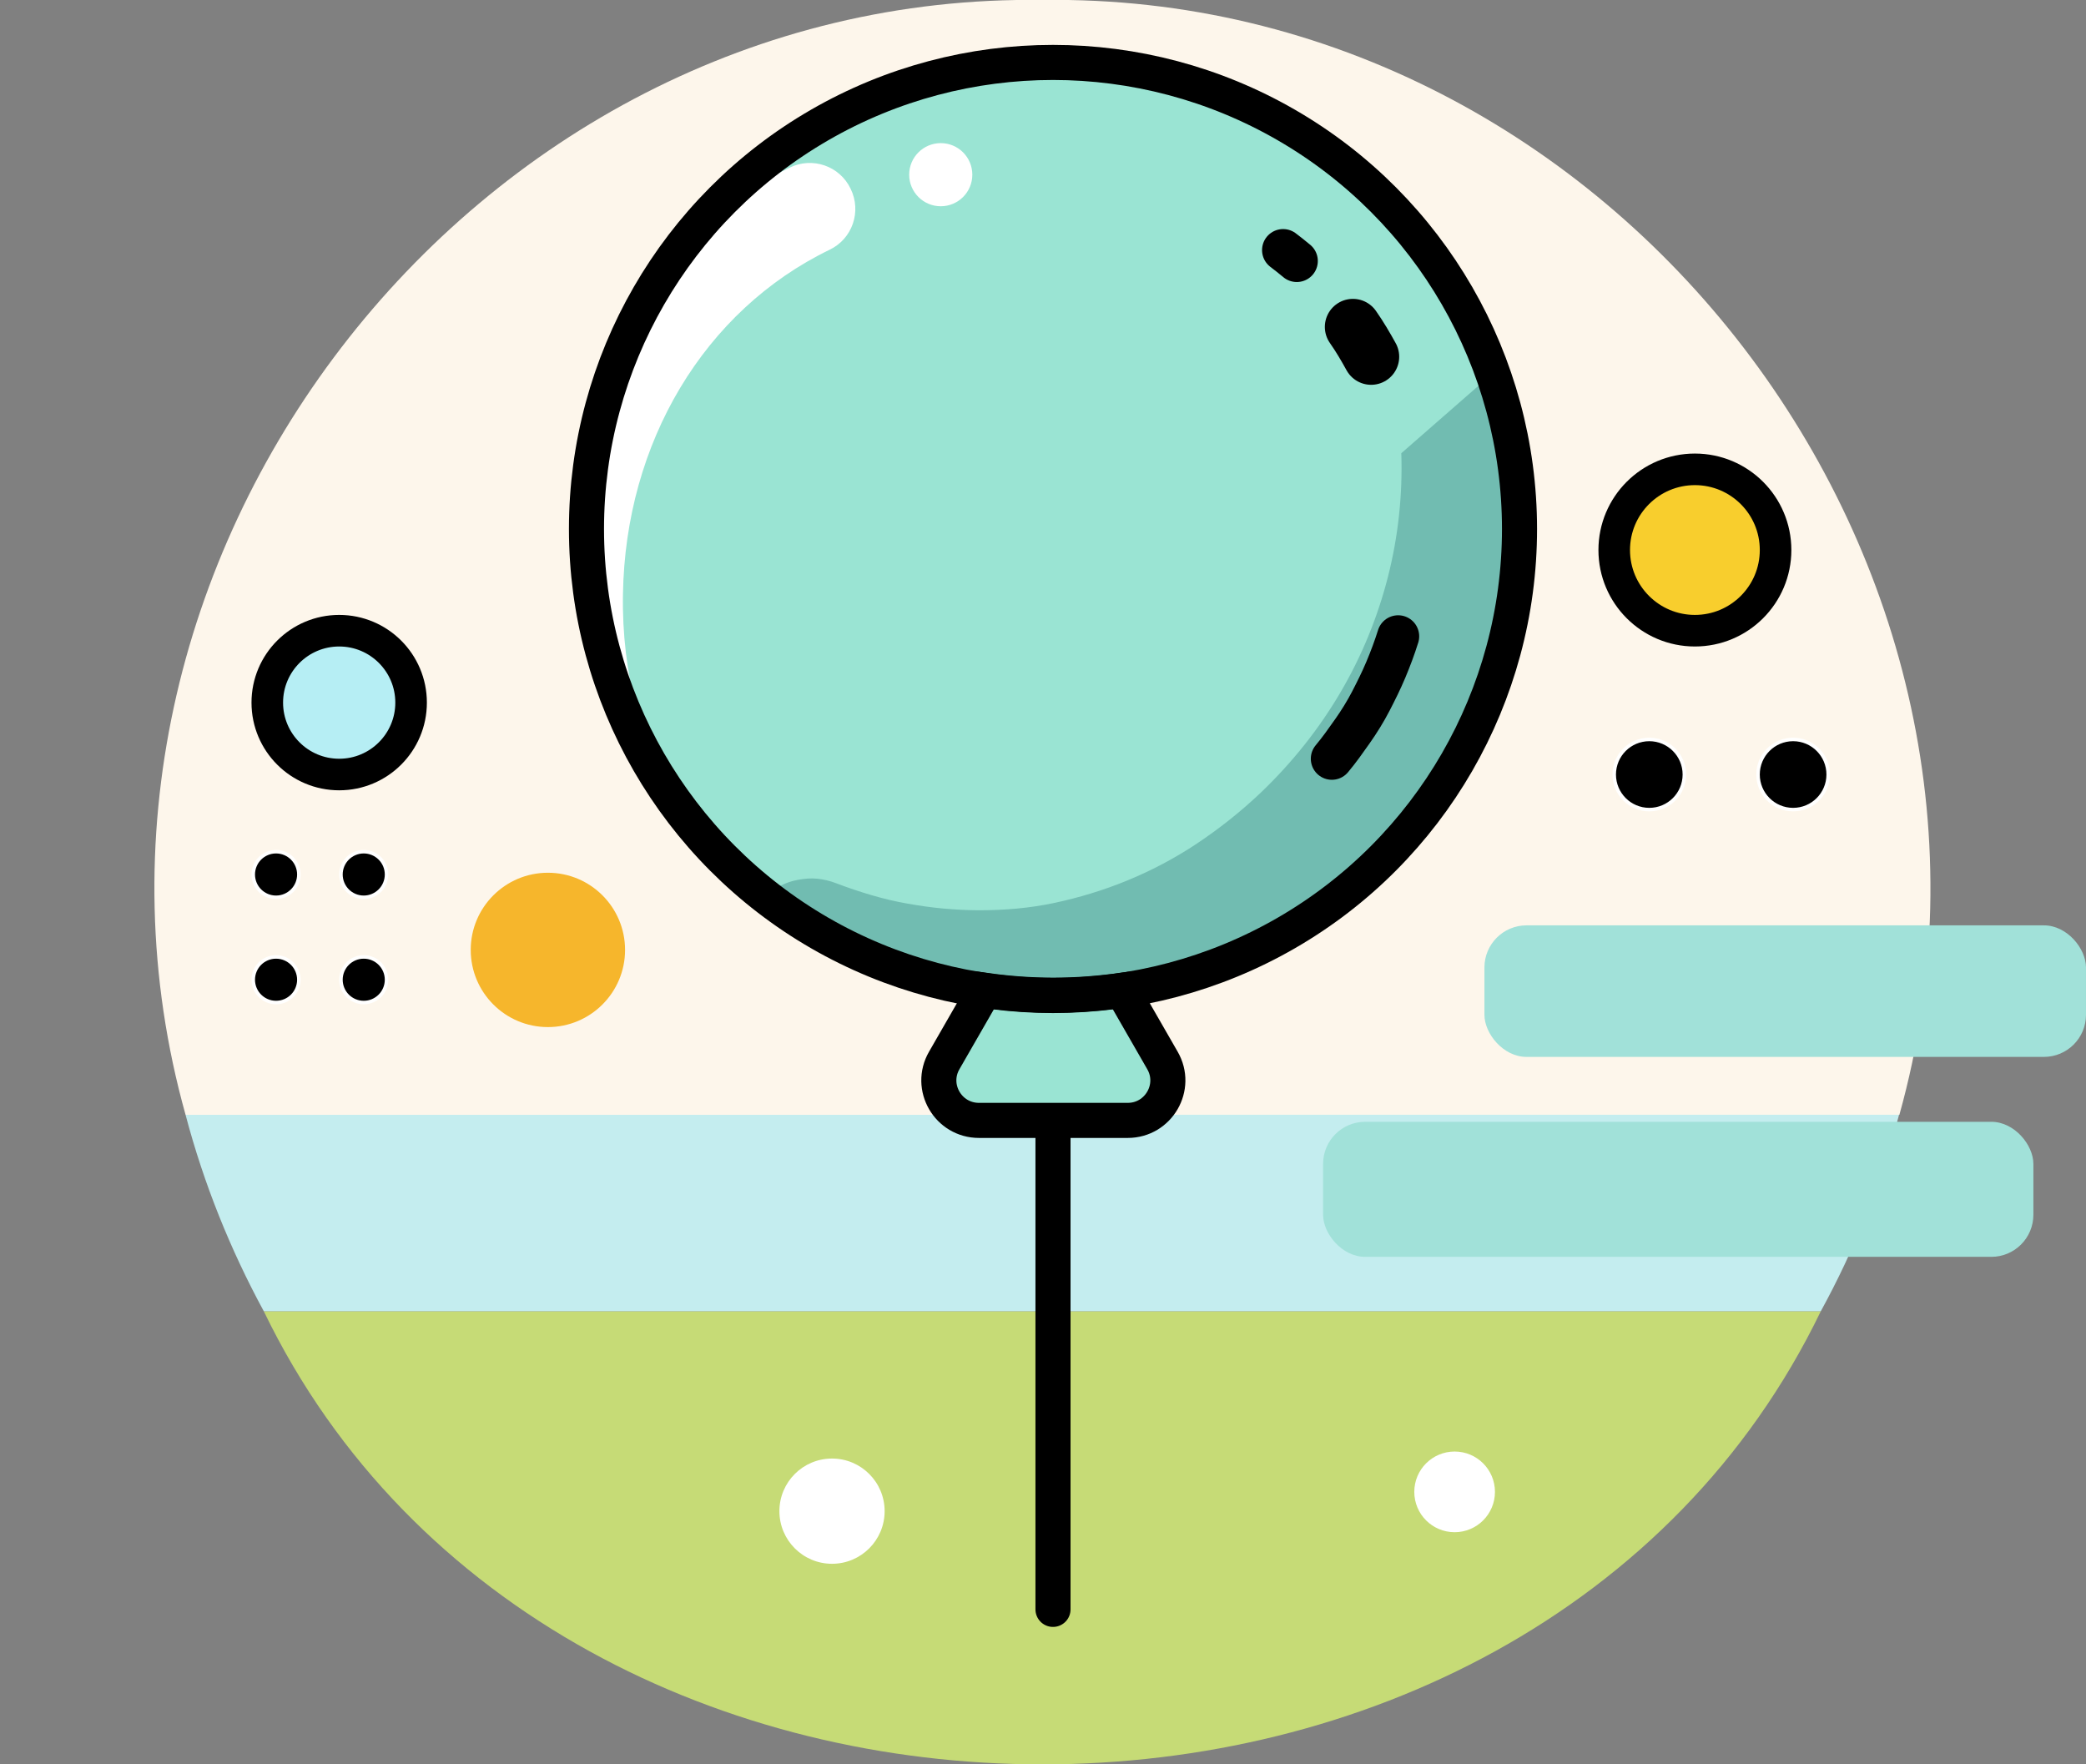
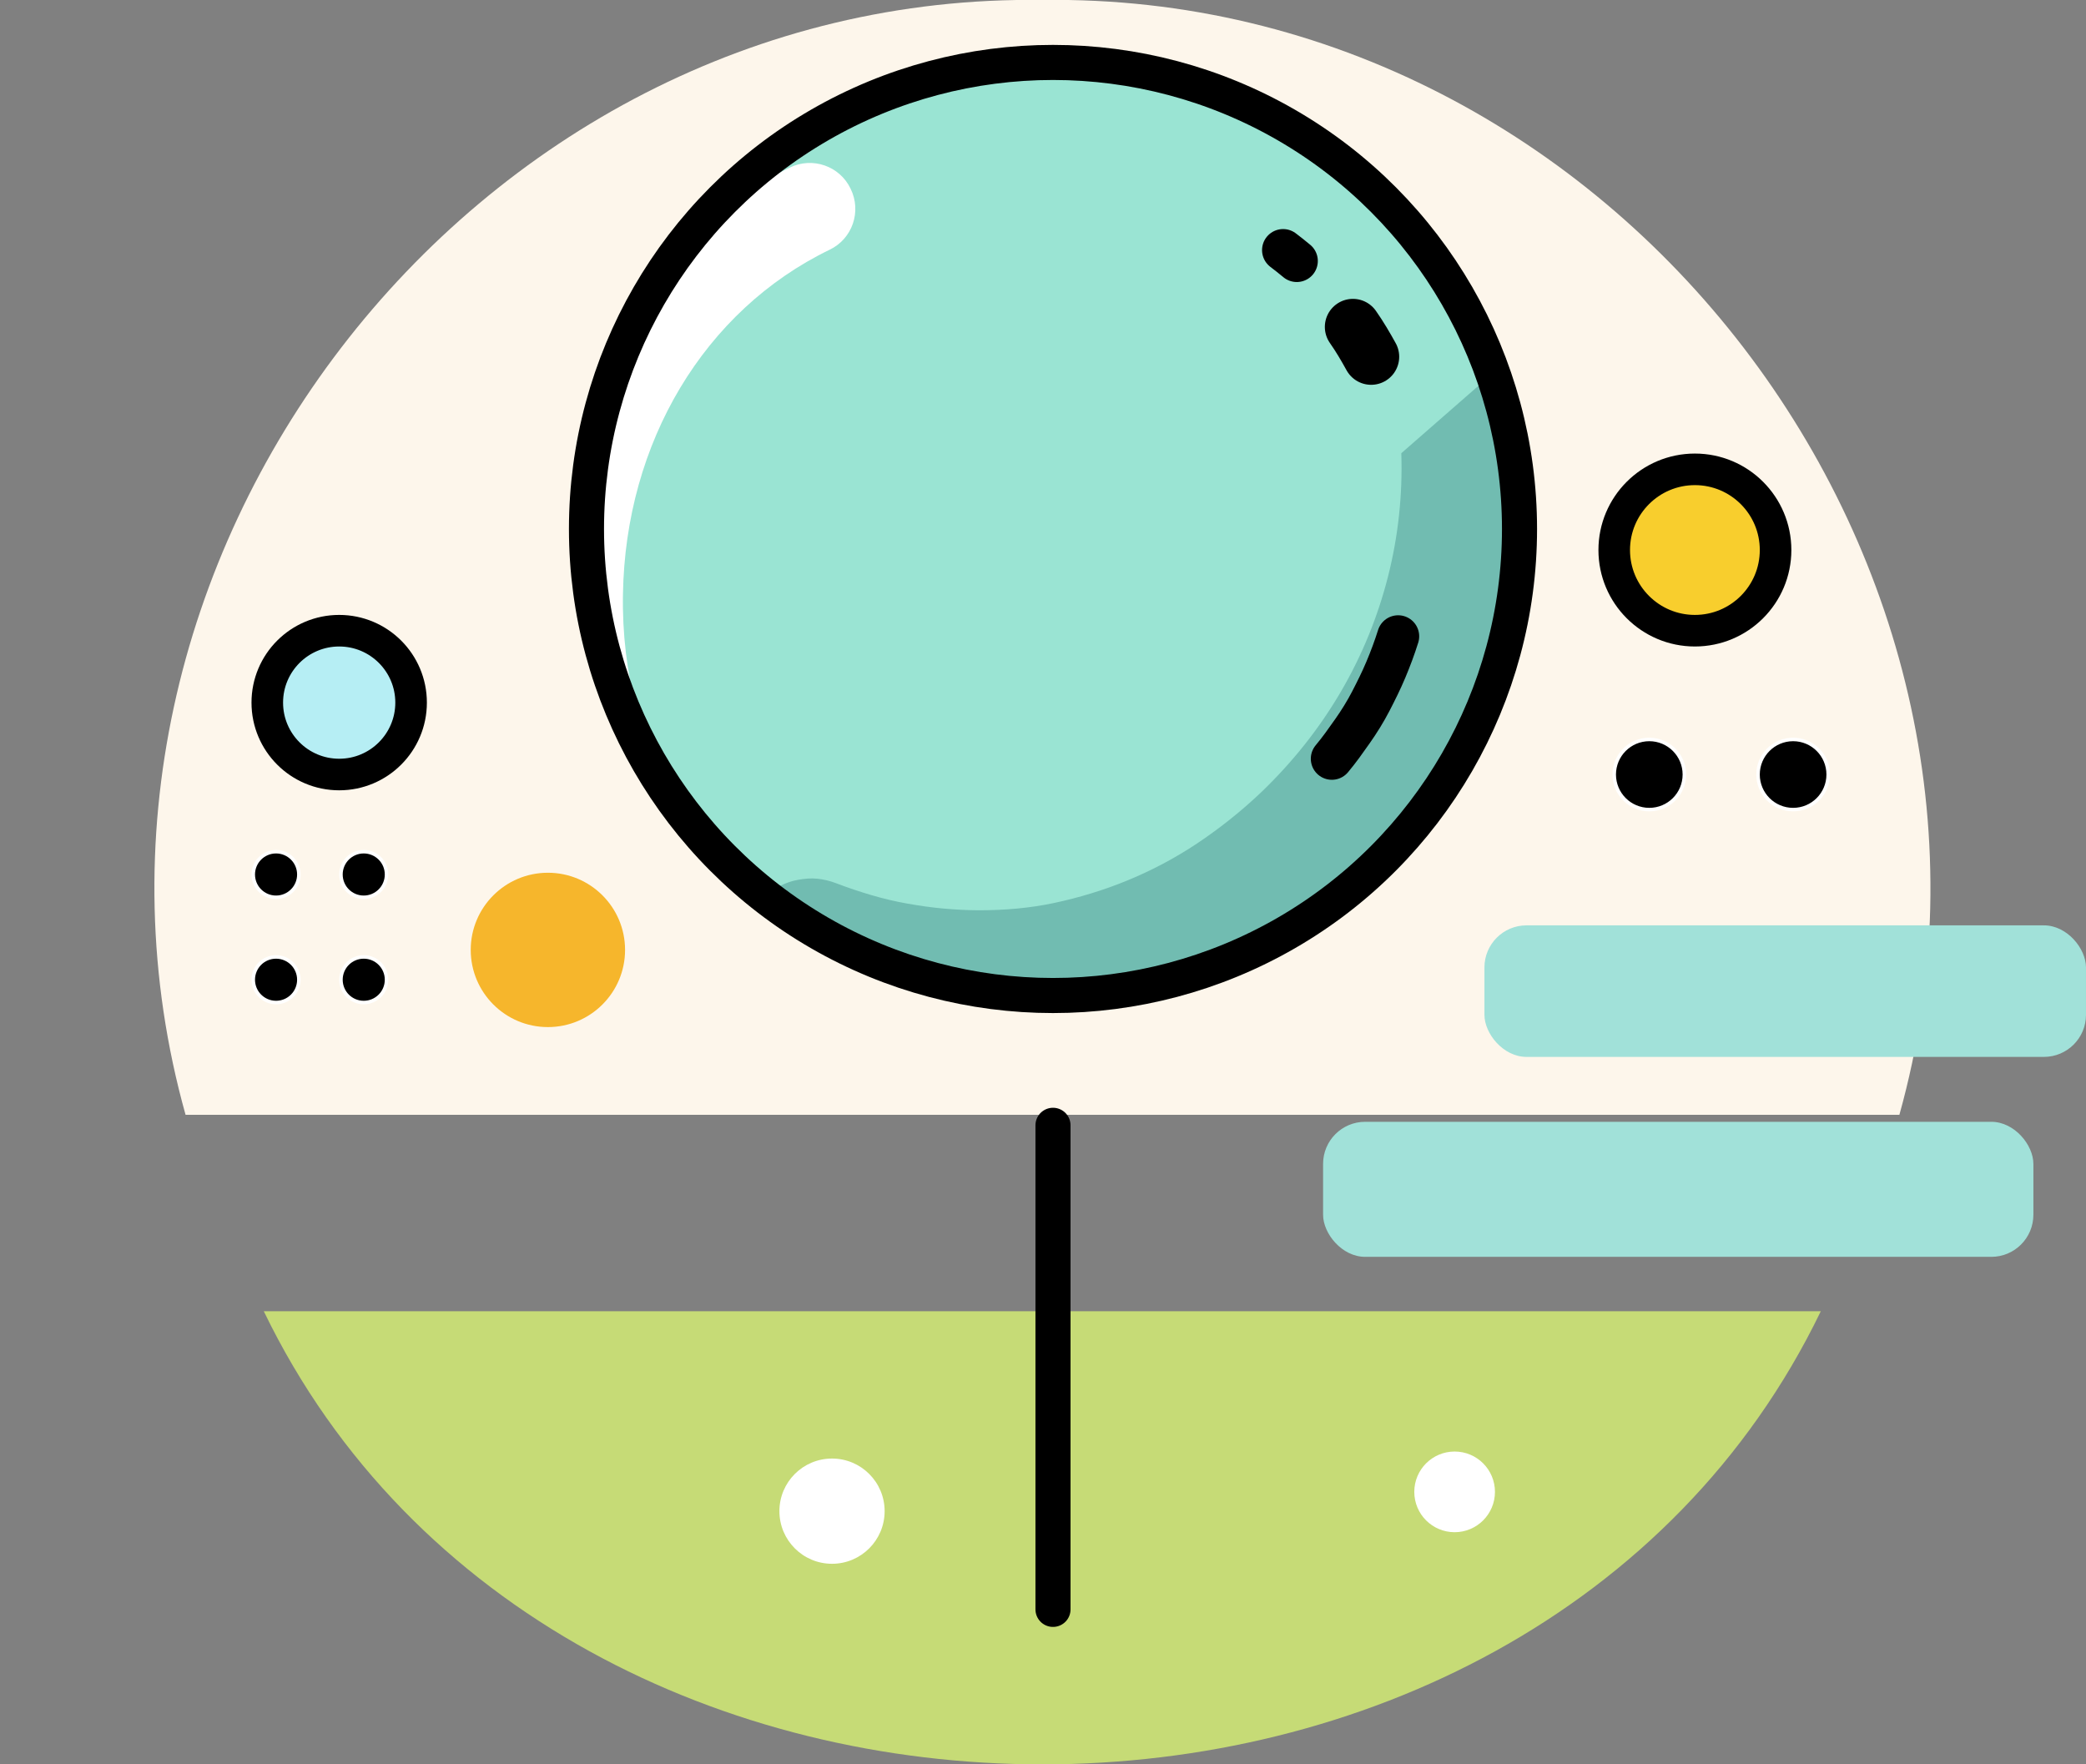
<svg xmlns="http://www.w3.org/2000/svg" id="Layer_1" version="1.1" viewBox="0 0 594.7 502.9">
  <rect x="0" y="0" width="594.7" height="502.9" fill="#808080" stroke="none" />
  <defs>
    <style>
      .st0, .st1, .st2, .st3, .st4, .st5, .st6, .st7 {
        stroke-miterlimit: 10;
      }

      .st0, .st1, .st2, .st3, .st4, .st6, .st7 {
        stroke: #000;
      }

      .st0, .st2, .st6 {
        stroke-width: 10px;
      }

      .st0, .st8 {
        fill: #9ae4d3;
      }

      .st9 {
        fill: #fdf6eb;
      }

      .st10 {
        fill: #71bcb1;
      }

      .st1 {
        fill: #f8ce2d;
      }

      .st1, .st7 {
        stroke-width: 9px;
      }

      .st11 {
        fill: #c6db76;
      }

      .st12 {
        fill: #fff;
      }

      .st13, .st2, .st3, .st4, .st6 {
        fill: none;
      }

      .st14 {
        fill: #f6b62c;
      }

      .st2, .st3, .st4 {
        stroke-linecap: round;
      }

      .st15 {
        fill: #c4edef;
      }

      .st3 {
        stroke-width: 12px;
      }

      .st4 {
        stroke-width: 16px;
      }

      .st5 {
        stroke: #fff;
      }

      .st7 {
        fill: #b6eef4;
      }

      .st16 {
        fill: #a1e1d9;
      }
    </style>
  </defs>
  <path class="st9" d="M297.2,0C133.7-2.4,9,160.8,52.9,317.8c0,0,488.6,0,488.6,0C585.3,160.8,460.7-2.4,297.2,0Z" />
  <circle class="st12" cx="300.2" cy="150.8" r="133" />
  <path class="st8" d="M433.2,150.8c1.8,93.3-99.6,160.3-184.8,122.5-23.4-9.8-41.6-24.7-54.9-42.6-10.6-17.6-16.3-38.8-15.9-61.3.7-43.3,23.2-80.9,58.9-98.2,6.5-3.1,9.2-10.9,6-17.4-3.1-6.5-10.9-9.2-17.4-6-10.5,5.1-20.1,11.6-28.6,19.2,12.9-16.2,30.2-29.7,51.9-38.7,85.2-37.8,186.5,29.2,184.8,122.5Z" />
  <path class="st10" d="M399.5,129.2c.4,11.9-.9,23.8-3.8,35.2s-7.4,22.5-13.5,32.9-13.7,20-22.8,28.7c-5.8,5.5-11.9,10.3-18.2,14.5s-13,7.7-19.8,10.5-13.8,4.9-20.8,6.4-14.3,2.1-21.5,2.1c-3.4,0-6.8-.2-10.2-.5s-6.8-.8-10.2-1.4-6.8-1.4-10.2-2.4-6.7-2.1-10.1-3.4c-1.8-.7-3.6-1.1-5.4-1.3s-3.6,0-5.4.3-3.5.9-5.1,1.7-3.1,1.8-4.5,2.9c5.7,4.4,11.7,8.4,18,11.9s13,6.5,19.9,8.9,14.1,4.3,21.5,5.6,15,1.9,22.7,1.9c18.4,0,35.9-3.7,51.8-10.5s30.2-16.5,42.3-28.5,21.8-26.4,28.5-42.3,10.5-33.4,10.5-51.8-.7-15.4-1.9-22.8-3.2-14.6-5.6-21.5" />
  <path class="st11" d="M75.2,373.8c83.3,172.3,360.7,172.2,443.9,0,0,0-443.9,0-443.9,0Z" />
-   <path class="st15" d="M75.2,373.8h443.9c9.6-17.5,17.1-36.3,22.3-56H52.9c5.2,19.7,12.8,38.5,22.3,56Z" />
-   <path class="st0" d="M321.5,319.4h-42.4c-8.8,0-14.3-9.5-9.9-17.1l11.5-20c6.4.9,12.9,1.4,19.6,1.4s13.2-.5,19.6-1.4l11.5,20c4.4,7.6-1.1,17.1-9.9,17.1Z" />
  <line class="st2" x1="300.2" y1="458.8" x2="300.2" y2="320.8" />
  <circle class="st1" cx="483.2" cy="156.8" r="23" />
  <circle class="st7" cx="96.7" cy="200.3" r="20.5" />
  <circle class="st14" cx="156.2" cy="270.8" r="22" />
  <circle class="st5" cx="78.7" cy="249.3" r="6.5" />
  <circle class="st5" cx="103.7" cy="249.3" r="6.5" />
  <circle class="st5" cx="78.7" cy="279.3" r="6.5" />
  <circle class="st5" cx="103.7" cy="279.3" r="6.5" />
  <circle class="st5" cx="470.2" cy="220.8" r="10" />
  <circle class="st5" cx="511.2" cy="220.8" r="10" />
  <circle class="st12" cx="237.2" cy="430.8" r="15" />
  <circle class="st12" cx="414.7" cy="425.3" r="11.5" />
  <rect class="st16" x="423.2" y="263.8" width="171.5" height="37.5" rx="12" ry="12" />
  <rect class="st16" x="377.2" y="319.8" width="202.5" height="38.5" rx="12" ry="12" />
-   <circle class="st12" cx="268.2" cy="49.8" r="9" />
  <path class="st4" d="M385.7,93.2c1.9,2.7,3.6,5.6,5.2,8.5" />
  <path class="st3" d="M365.8,71.3c1.3,1,2.6,2,3.9,3.1" />
  <path class="st3" d="M398.6,181.4c-1,3.2-2.2,6.4-3.5,9.5s-2.8,6.1-4.3,9-3.3,5.8-5.2,8.5-3.8,5.4-5.9,7.9" />
  <circle class="st6" cx="300.2" cy="150.8" r="133" />
  <rect class="st13" y="263.8" width="171.5" height="37.5" rx="12" ry="12" transform="translate(171.5 565) rotate(180)" />
  <rect class="st13" x="15" y="319.8" width="202.5" height="38.5" rx="12" ry="12" transform="translate(232.5 678) rotate(180)" />
</svg>